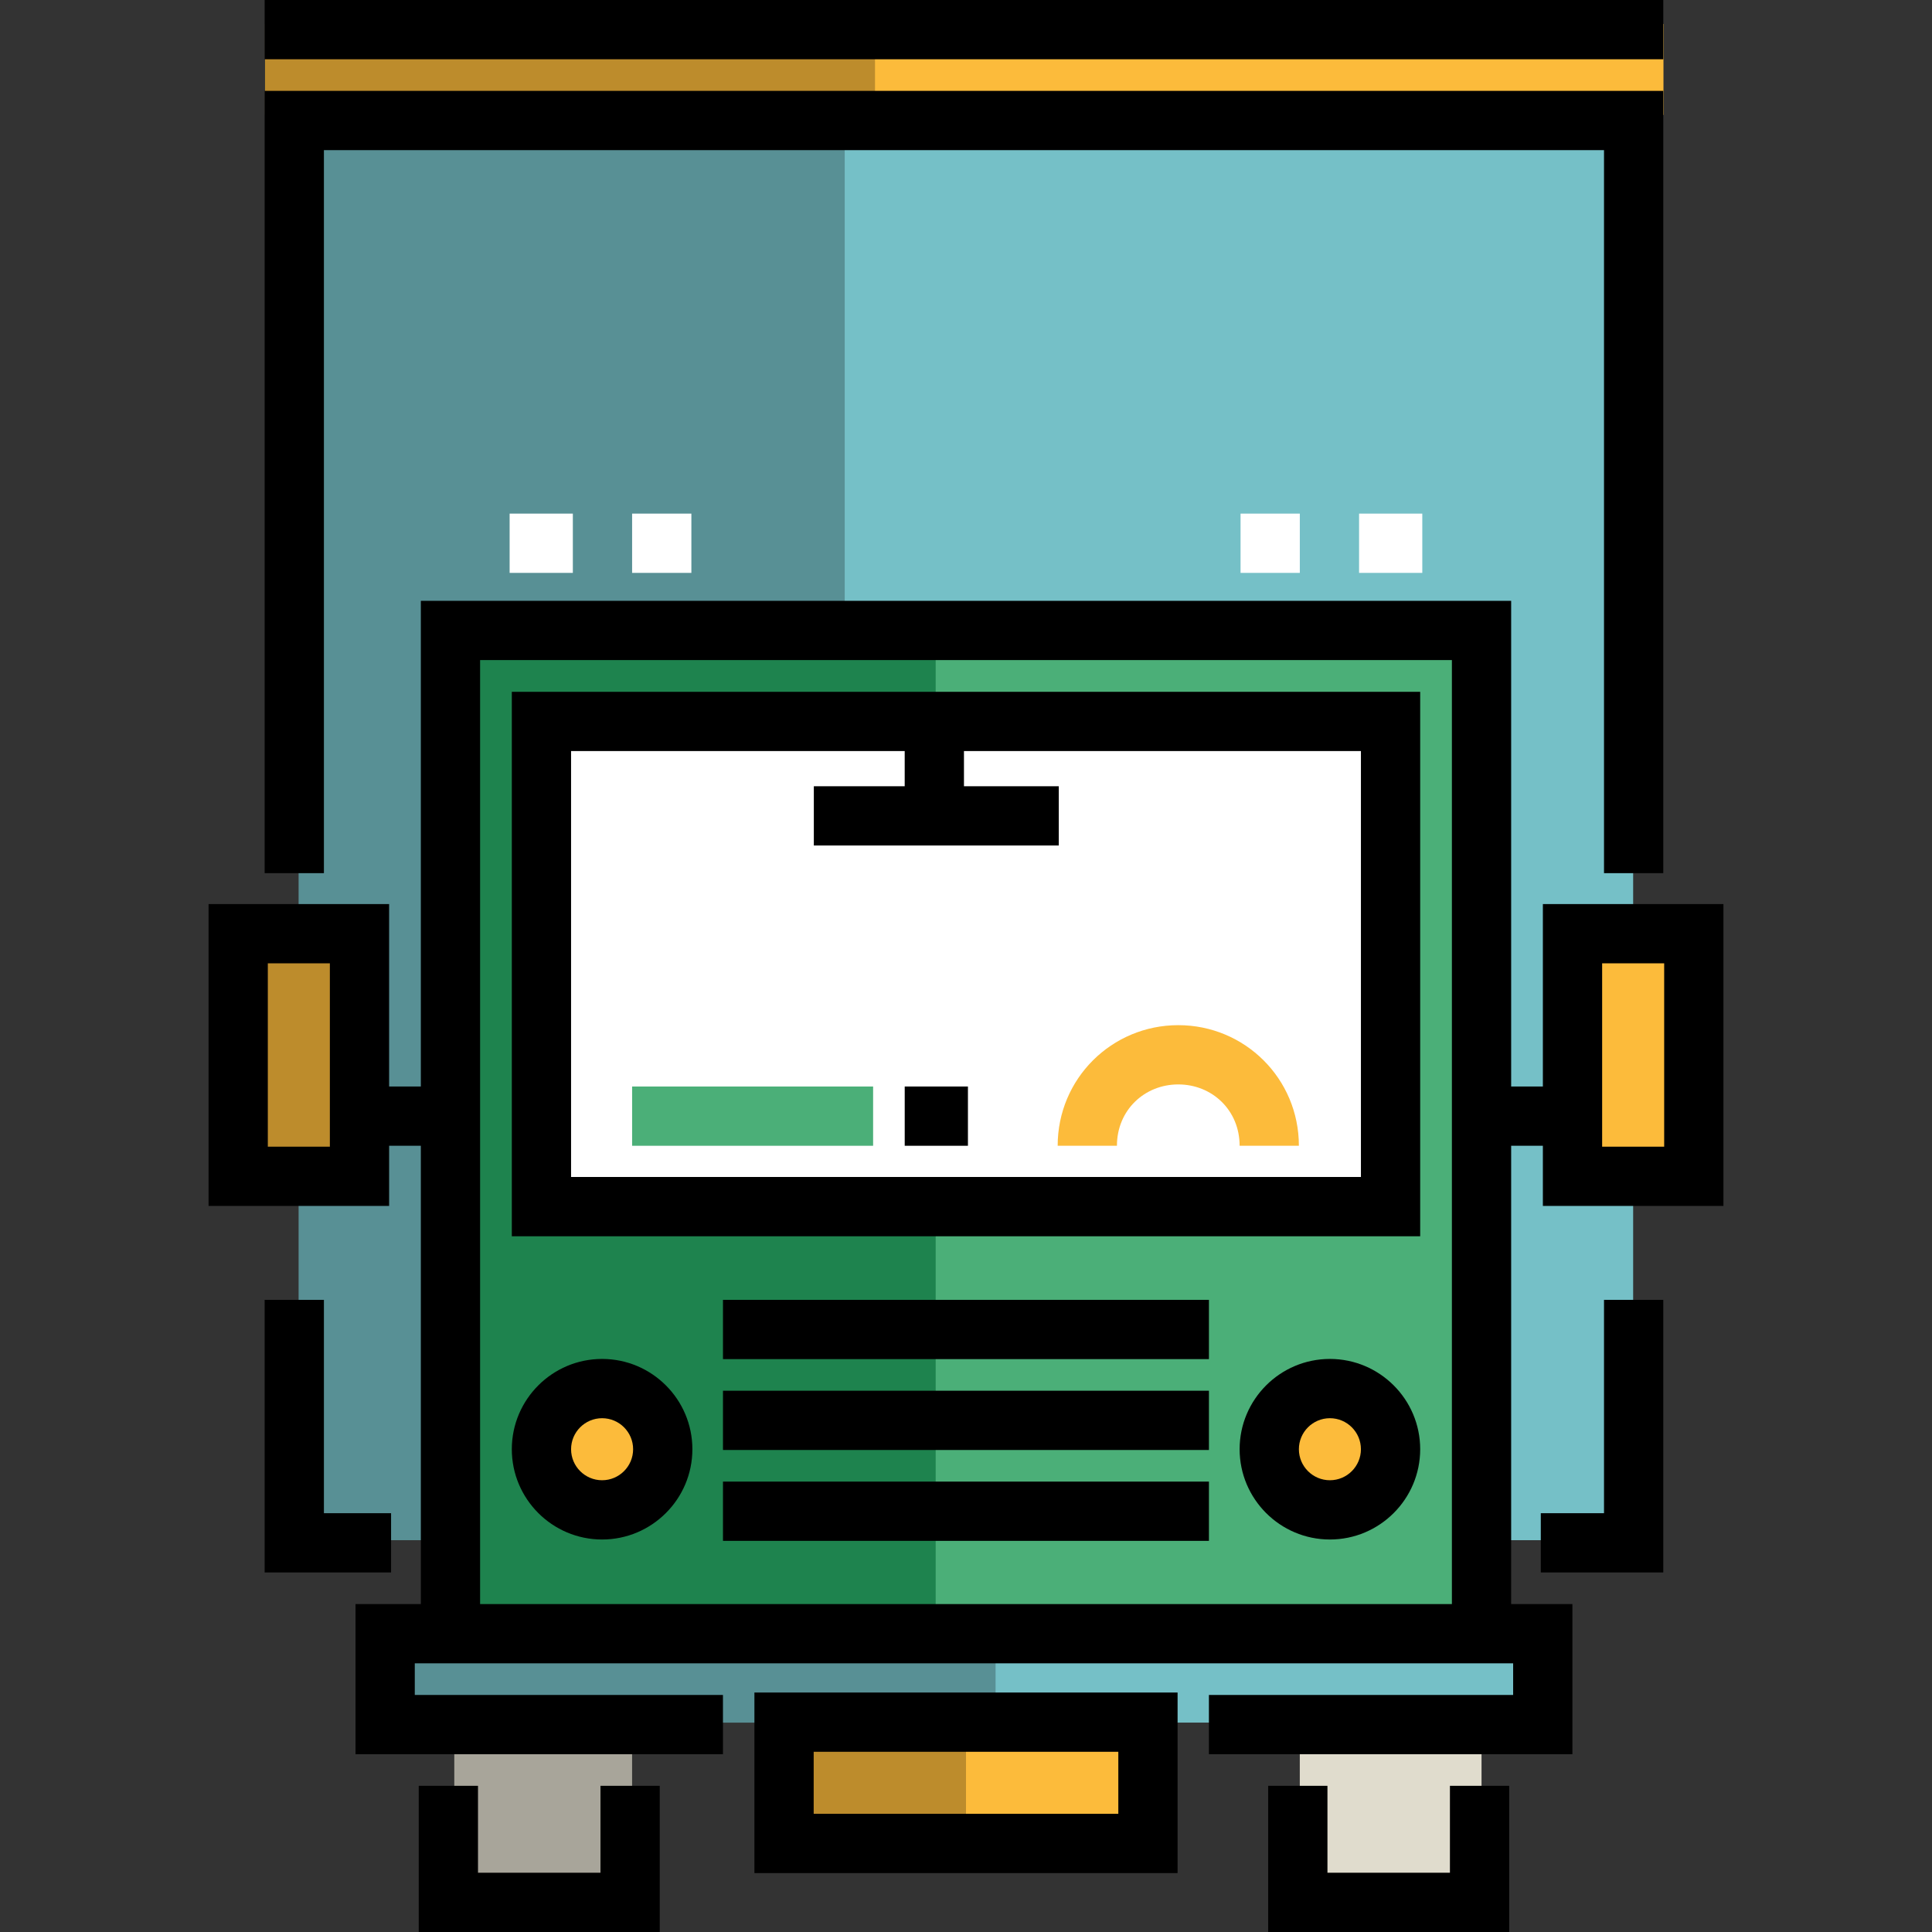
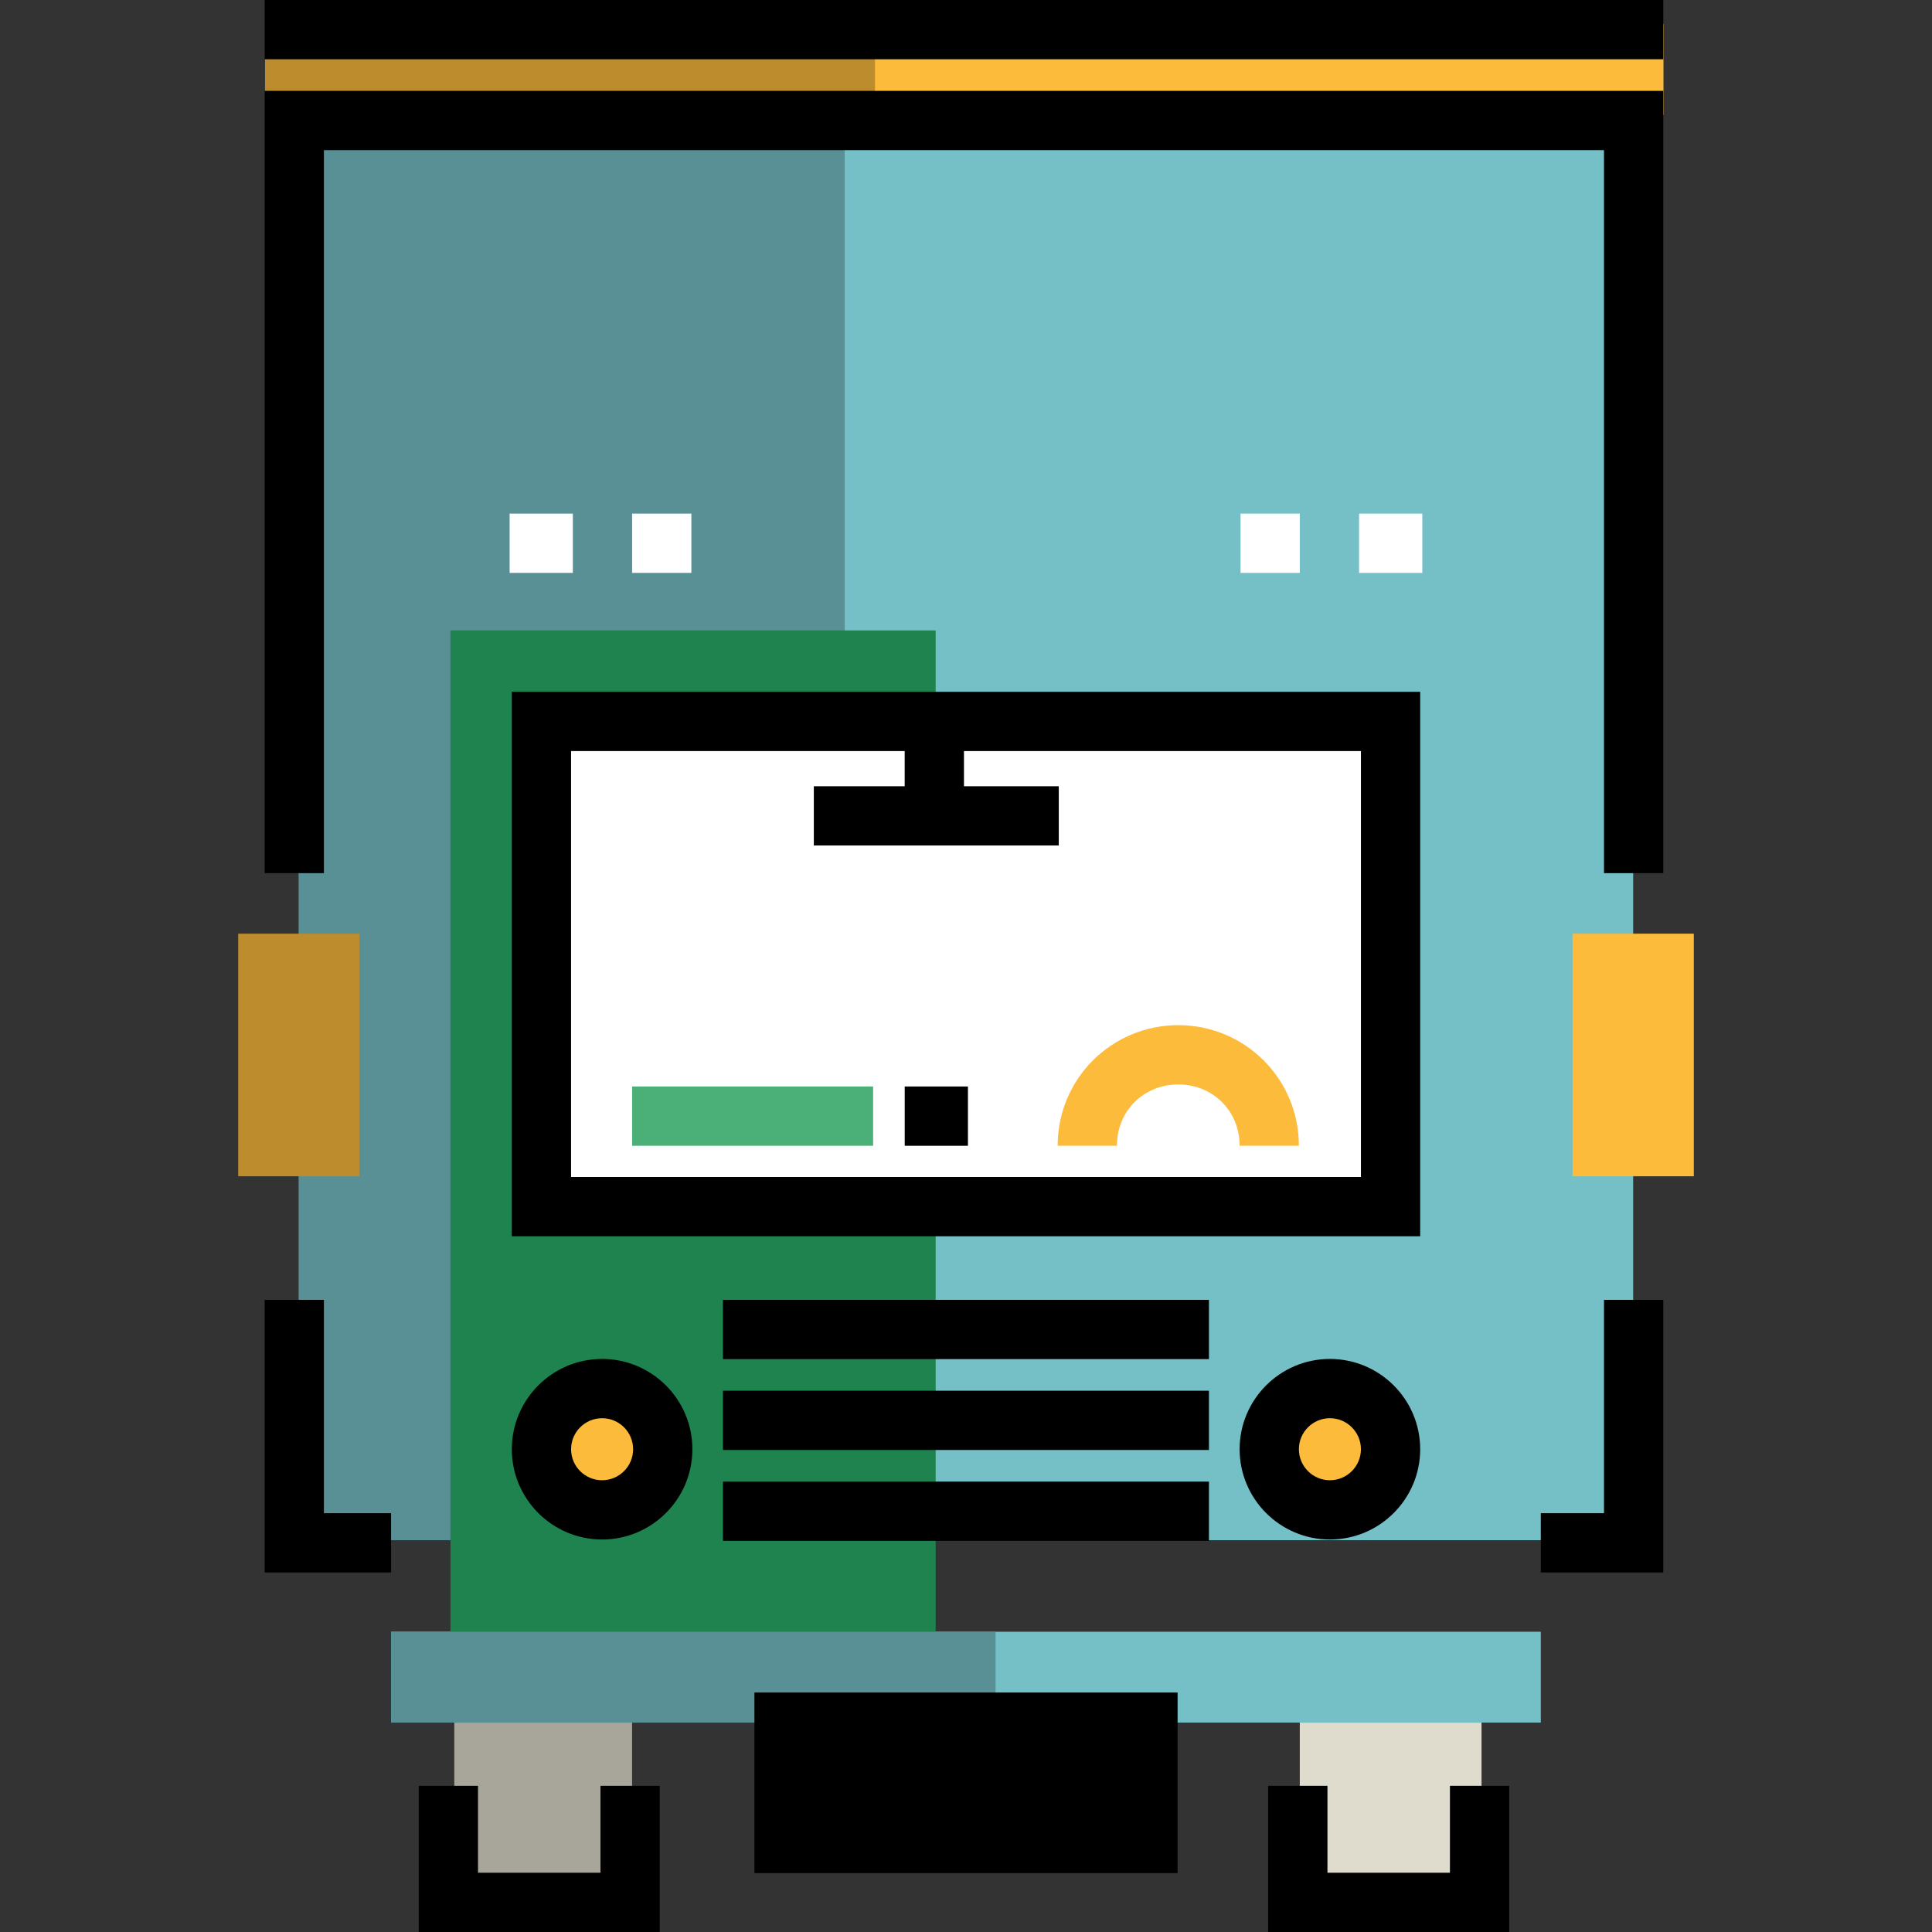
<svg xmlns="http://www.w3.org/2000/svg" version="1.1" id="Layer_1" viewBox="0 0 512 512" xml:space="preserve">
  <rect x="0" y="0" width="512" height="512" fill="#333333" stroke="none" />
  <rect x="71.16" y="6.345" style="fill:#FCBB3B;" width="369.677" height="24.113" />
  <rect x="70.235" y="6.345" style="fill:#BD8C2C;" width="161.652" height="24.113" />
  <rect x="79.198" y="30.448" style="fill:#75C0C7;" width="353.605" height="377.718" />
  <rect x="79.198" y="30.448" style="fill:#589095;" width="144.658" height="377.718" />
  <rect x="416.73" y="247.435" style="fill:#FCBB3B;" width="32.146" height="64.288" />
  <rect x="63.126" y="247.435" style="fill:#BD8C2C;" width="32.146" height="64.288" />
  <polyline style="fill:#E0DCCD;" points="344.459,456.507 344.459,504.671 392.622,504.671 392.622,456.507 " />
  <polyline style="fill:#A8A59A;" points="120.393,456.507 120.393,504.671 167.51,504.671 167.51,456.507 " />
  <rect x="207.784" y="456.392" style="fill:#FCBB3B;" width="96.442" height="32.146" />
  <rect x="207.784" y="456.392" style="fill:#BD8C2C;" width="48.216" height="32.146" />
-   <polyline style="fill:#4BAF78;" points="119.379,432.949 119.379,167.073 392.621,167.073 392.621,432.949 " />
  <polyline style="fill:#75C0C7;" points="320.377,456.507 408.328,456.507 408.328,432.425 103.641,432.425 103.641,456.507   191.592,456.507 " />
  <polyline style="fill:#589095;" points="215.673,456.507 263.837,456.507 263.837,432.425 103.641,432.425 103.641,456.507   151.804,456.507 " />
  <polyline style="fill:#1E834E;" points="119.379,432.425 119.379,167.073 247.963,167.073 247.963,432.425 " />
  <rect x="143.486" y="191.178" style="fill:#FFFFFF;" width="225.018" height="128.586" />
  <g>
    <circle style="fill:#FCBB3B;" cx="159.558" cy="384.063" r="16.073" />
    <circle style="fill:#FCBB3B;" cx="352.442" cy="384.063" r="16.073" />
  </g>
-   <path d="M312.072,496.388H199.928v-47.852h112.144V496.388z M215.634,480.682h80.733v-16.441h-80.733V480.682z" />
+   <path d="M312.072,496.388H199.928v-47.852h112.144V496.388z M215.634,480.682h80.733h-80.733V480.682z" />
  <path d="M159.562,407.985c-13.194,0-23.927-10.733-23.927-23.927c0-13.193,10.733-23.926,23.927-23.926  c13.193,0,23.926,10.733,23.926,23.926C183.488,397.252,172.754,407.985,159.562,407.985z M159.562,375.839  c-4.533,0-8.221,3.687-8.221,8.22c0,4.534,3.688,8.221,8.221,8.221s8.22-3.688,8.22-8.221  C167.782,379.526,164.094,375.839,159.562,375.839z" />
  <path d="M352.438,407.985c-13.193,0-23.926-10.733-23.926-23.927c0-13.193,10.733-23.926,23.926-23.926  c13.194,0,23.927,10.733,23.927,23.926C376.365,397.252,365.632,407.985,352.438,407.985z M352.438,375.839  c-4.533,0-8.22,3.687-8.22,8.22c0,4.534,3.687,8.221,8.22,8.221c4.534,0,8.221-3.688,8.221-8.221  C360.659,379.526,356.971,375.839,352.438,375.839z" />
  <rect x="191.597" y="392.638" width="128.785" height="15.706" />
  <rect x="191.597" y="368.556" width="128.785" height="15.706" />
  <rect x="191.597" y="344.474" width="128.785" height="15.706" />
  <path style="fill:#FCBB3B;" d="M344.218,303.64h-15.706c0-9.423-7.293-16.256-16.256-16.256c-8.964,0-16.257,6.833-16.257,16.256  h-15.706c0-17.8,14.338-31.962,31.963-31.962C329.88,271.678,344.218,285.84,344.218,303.64z" />
  <polygon points="174.839,512 110.97,512 110.97,473.26 126.675,473.26 126.675,496.294 159.134,496.294 159.134,473.26   174.839,473.26 " />
  <polygon points="399.952,512 336.082,512 336.082,473.26 351.788,473.26 351.788,496.294 384.246,496.294 384.246,473.26   399.952,473.26 " />
  <path d="M376.365,183.331h-240.73v144.29h240.729v-144.29H376.365z M360.659,311.914H151.34V199.036h88.414v9.324h-24.082v15.706  h64.916V208.36H255.46v-9.324h105.199v112.878H360.659z" />
-   <path d="M456.729,319.584v-79.998h-47.852v48.348h-8.404V159.219H111.526v128.715h-8.404v-48.349H55.271v79.998h47.852V303.64h8.404  v121.456H94.217v39.787h97.374v-15.706h-81.669v-8.376h291.076v8.376h-80.622v15.706h96.327v-39.787h-16.23V303.64h8.404v15.944  H456.729z M424.583,255.291h16.441v48.587h-16.441V255.291z M87.417,303.879H70.976v-48.587h16.441V303.879z M384.769,425.096  H127.231V174.925h257.537V425.096z" />
  <polygon points="103.641,416.72 70.136,416.72 70.136,344.474 85.841,344.474 85.841,401.014 103.641,401.014 " />
  <polygon points="440.786,416.72 408.328,416.72 408.328,401.014 425.08,401.014 425.08,344.474 440.786,344.474 " />
  <polygon points="440.786,231.395 425.08,231.395 425.08,39.787 85.841,39.787 85.841,231.395 70.136,231.395 70.136,24.082   440.786,24.082 " />
  <rect x="70.136" width="370.65" height="15.706" />
  <g>
    <rect x="135.057" y="136.115" style="fill:#FFFFFF;" width="16.753" height="15.706" />
    <rect x="167.515" y="136.115" style="fill:#FFFFFF;" width="15.706" height="15.706" />
    <rect x="328.758" y="136.115" style="fill:#FFFFFF;" width="15.706" height="15.706" />
    <rect x="360.169" y="136.115" style="fill:#FFFFFF;" width="16.753" height="15.706" />
  </g>
  <rect x="167.515" y="287.935" style="fill:#4BAF78;" width="63.869" height="15.706" />
  <rect x="239.76" y="287.935" width="16.753" height="15.706" />
</svg>